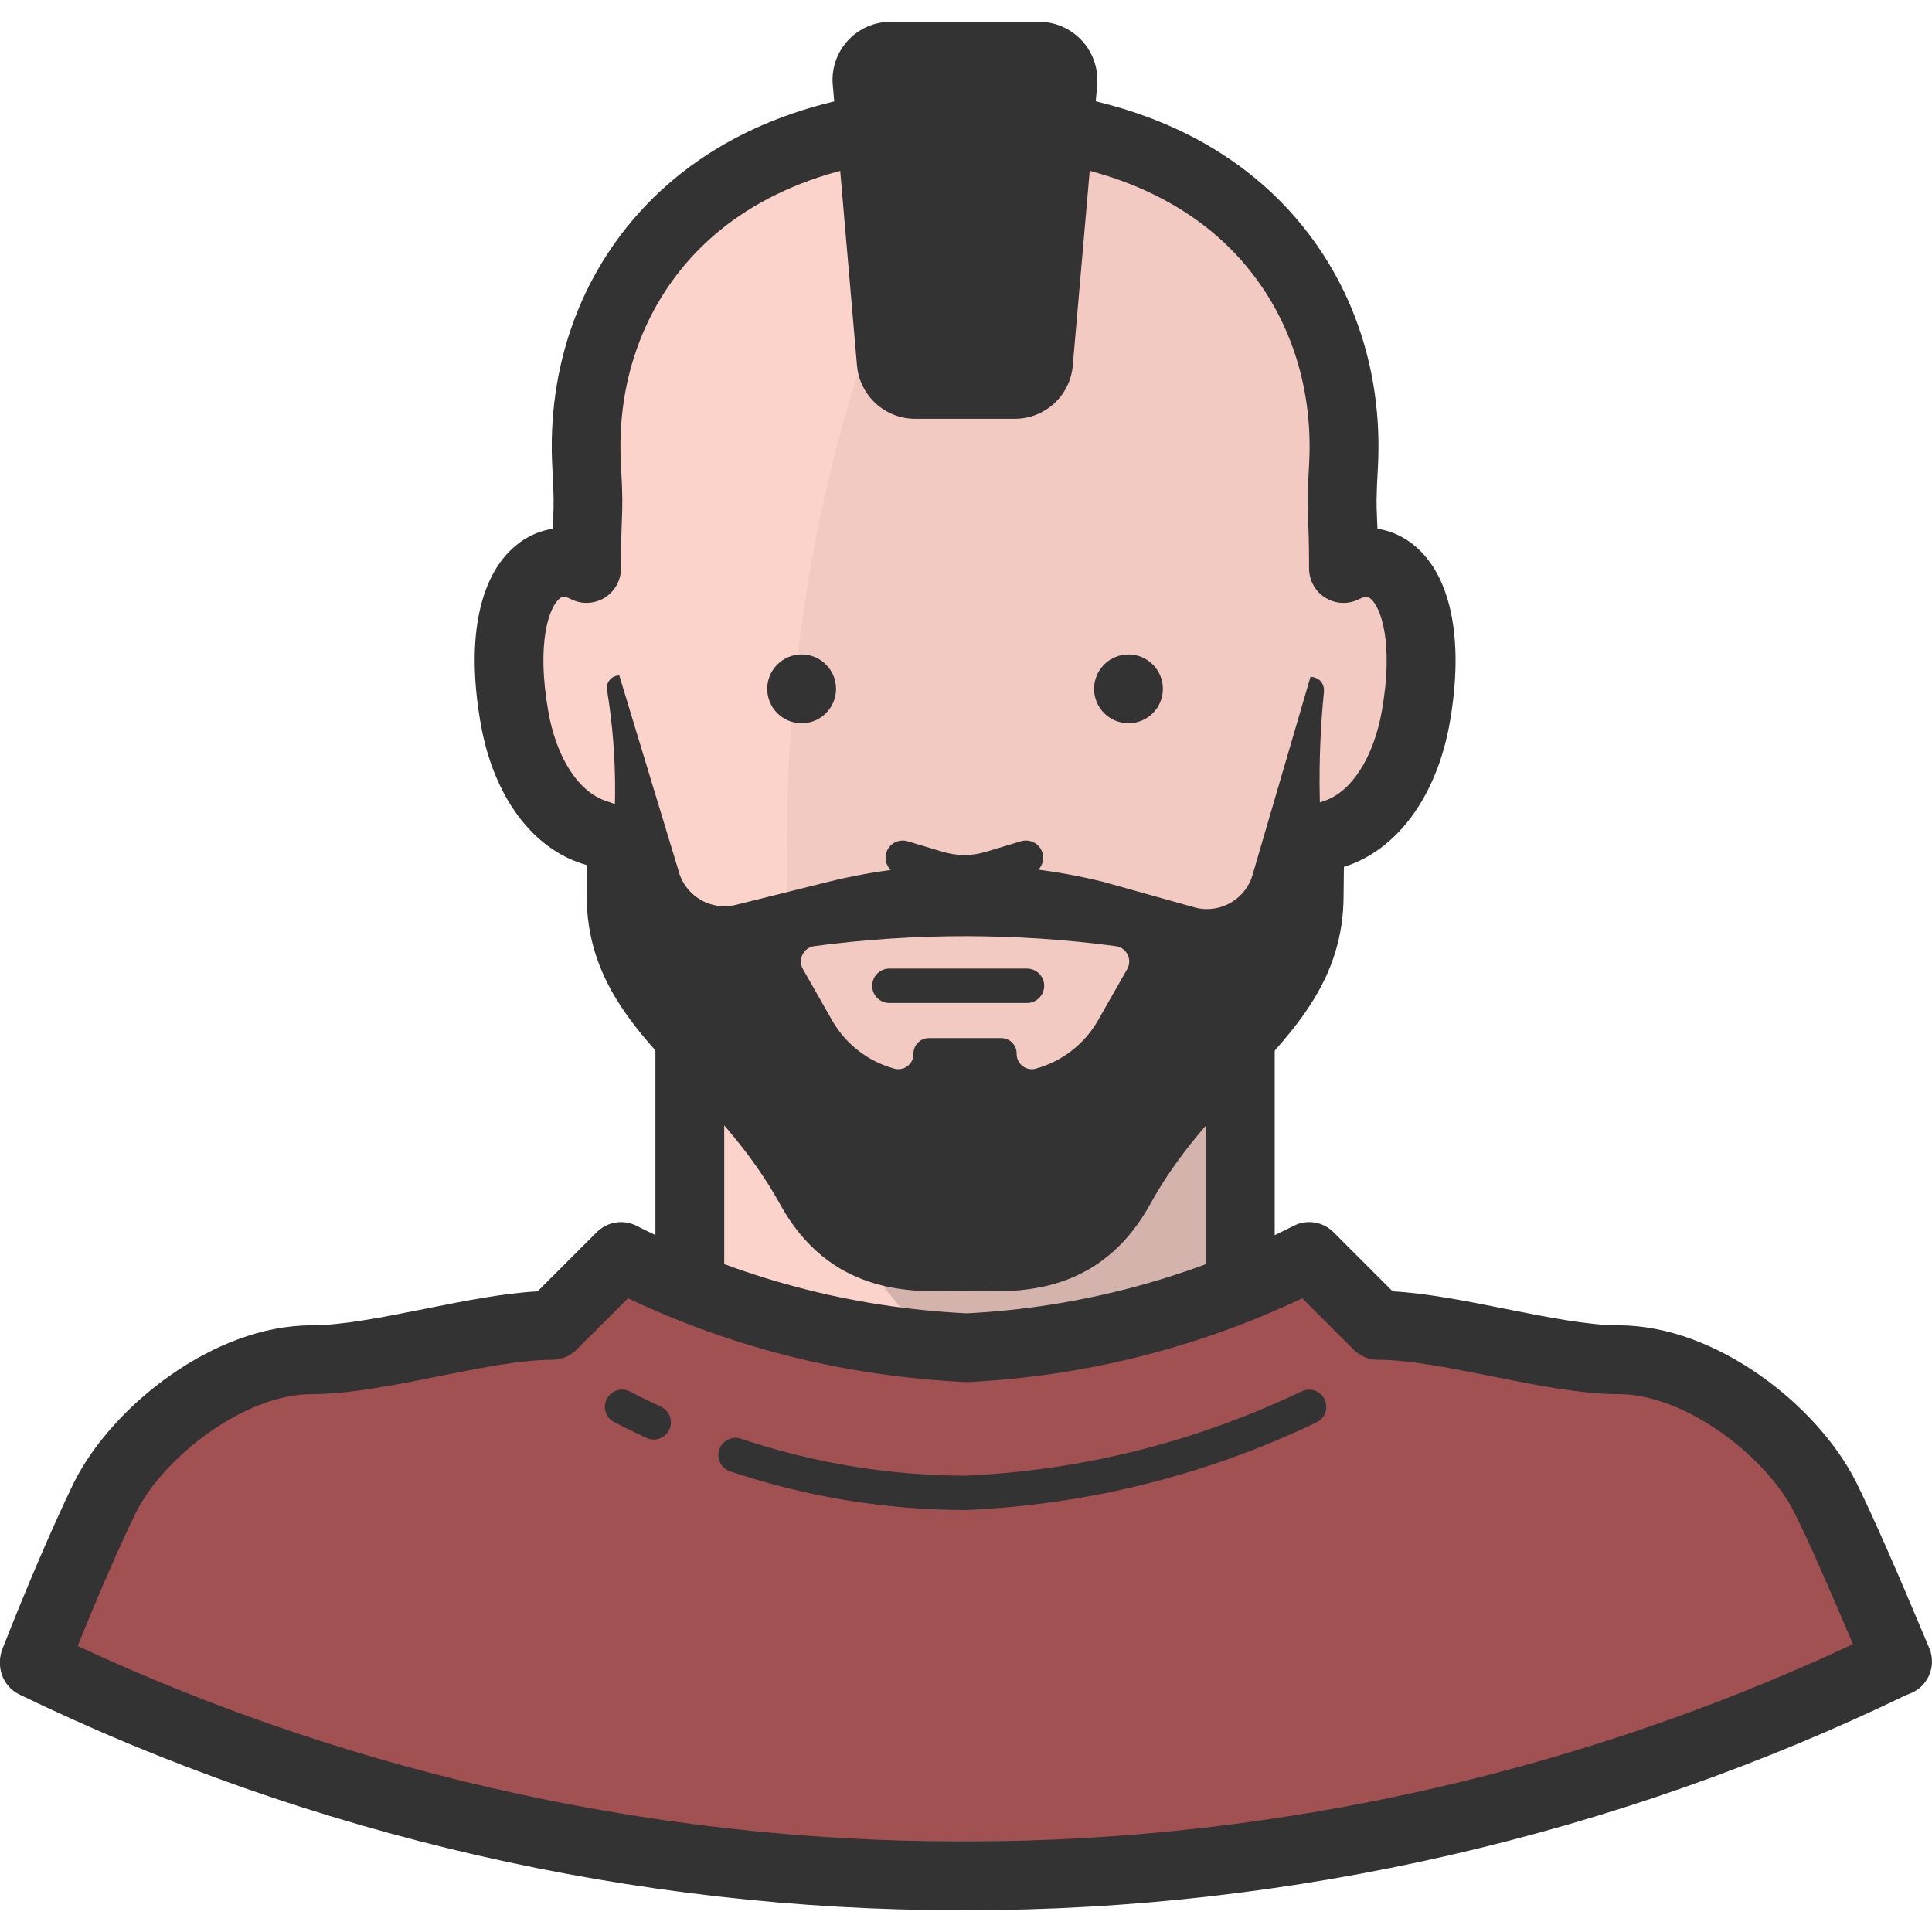
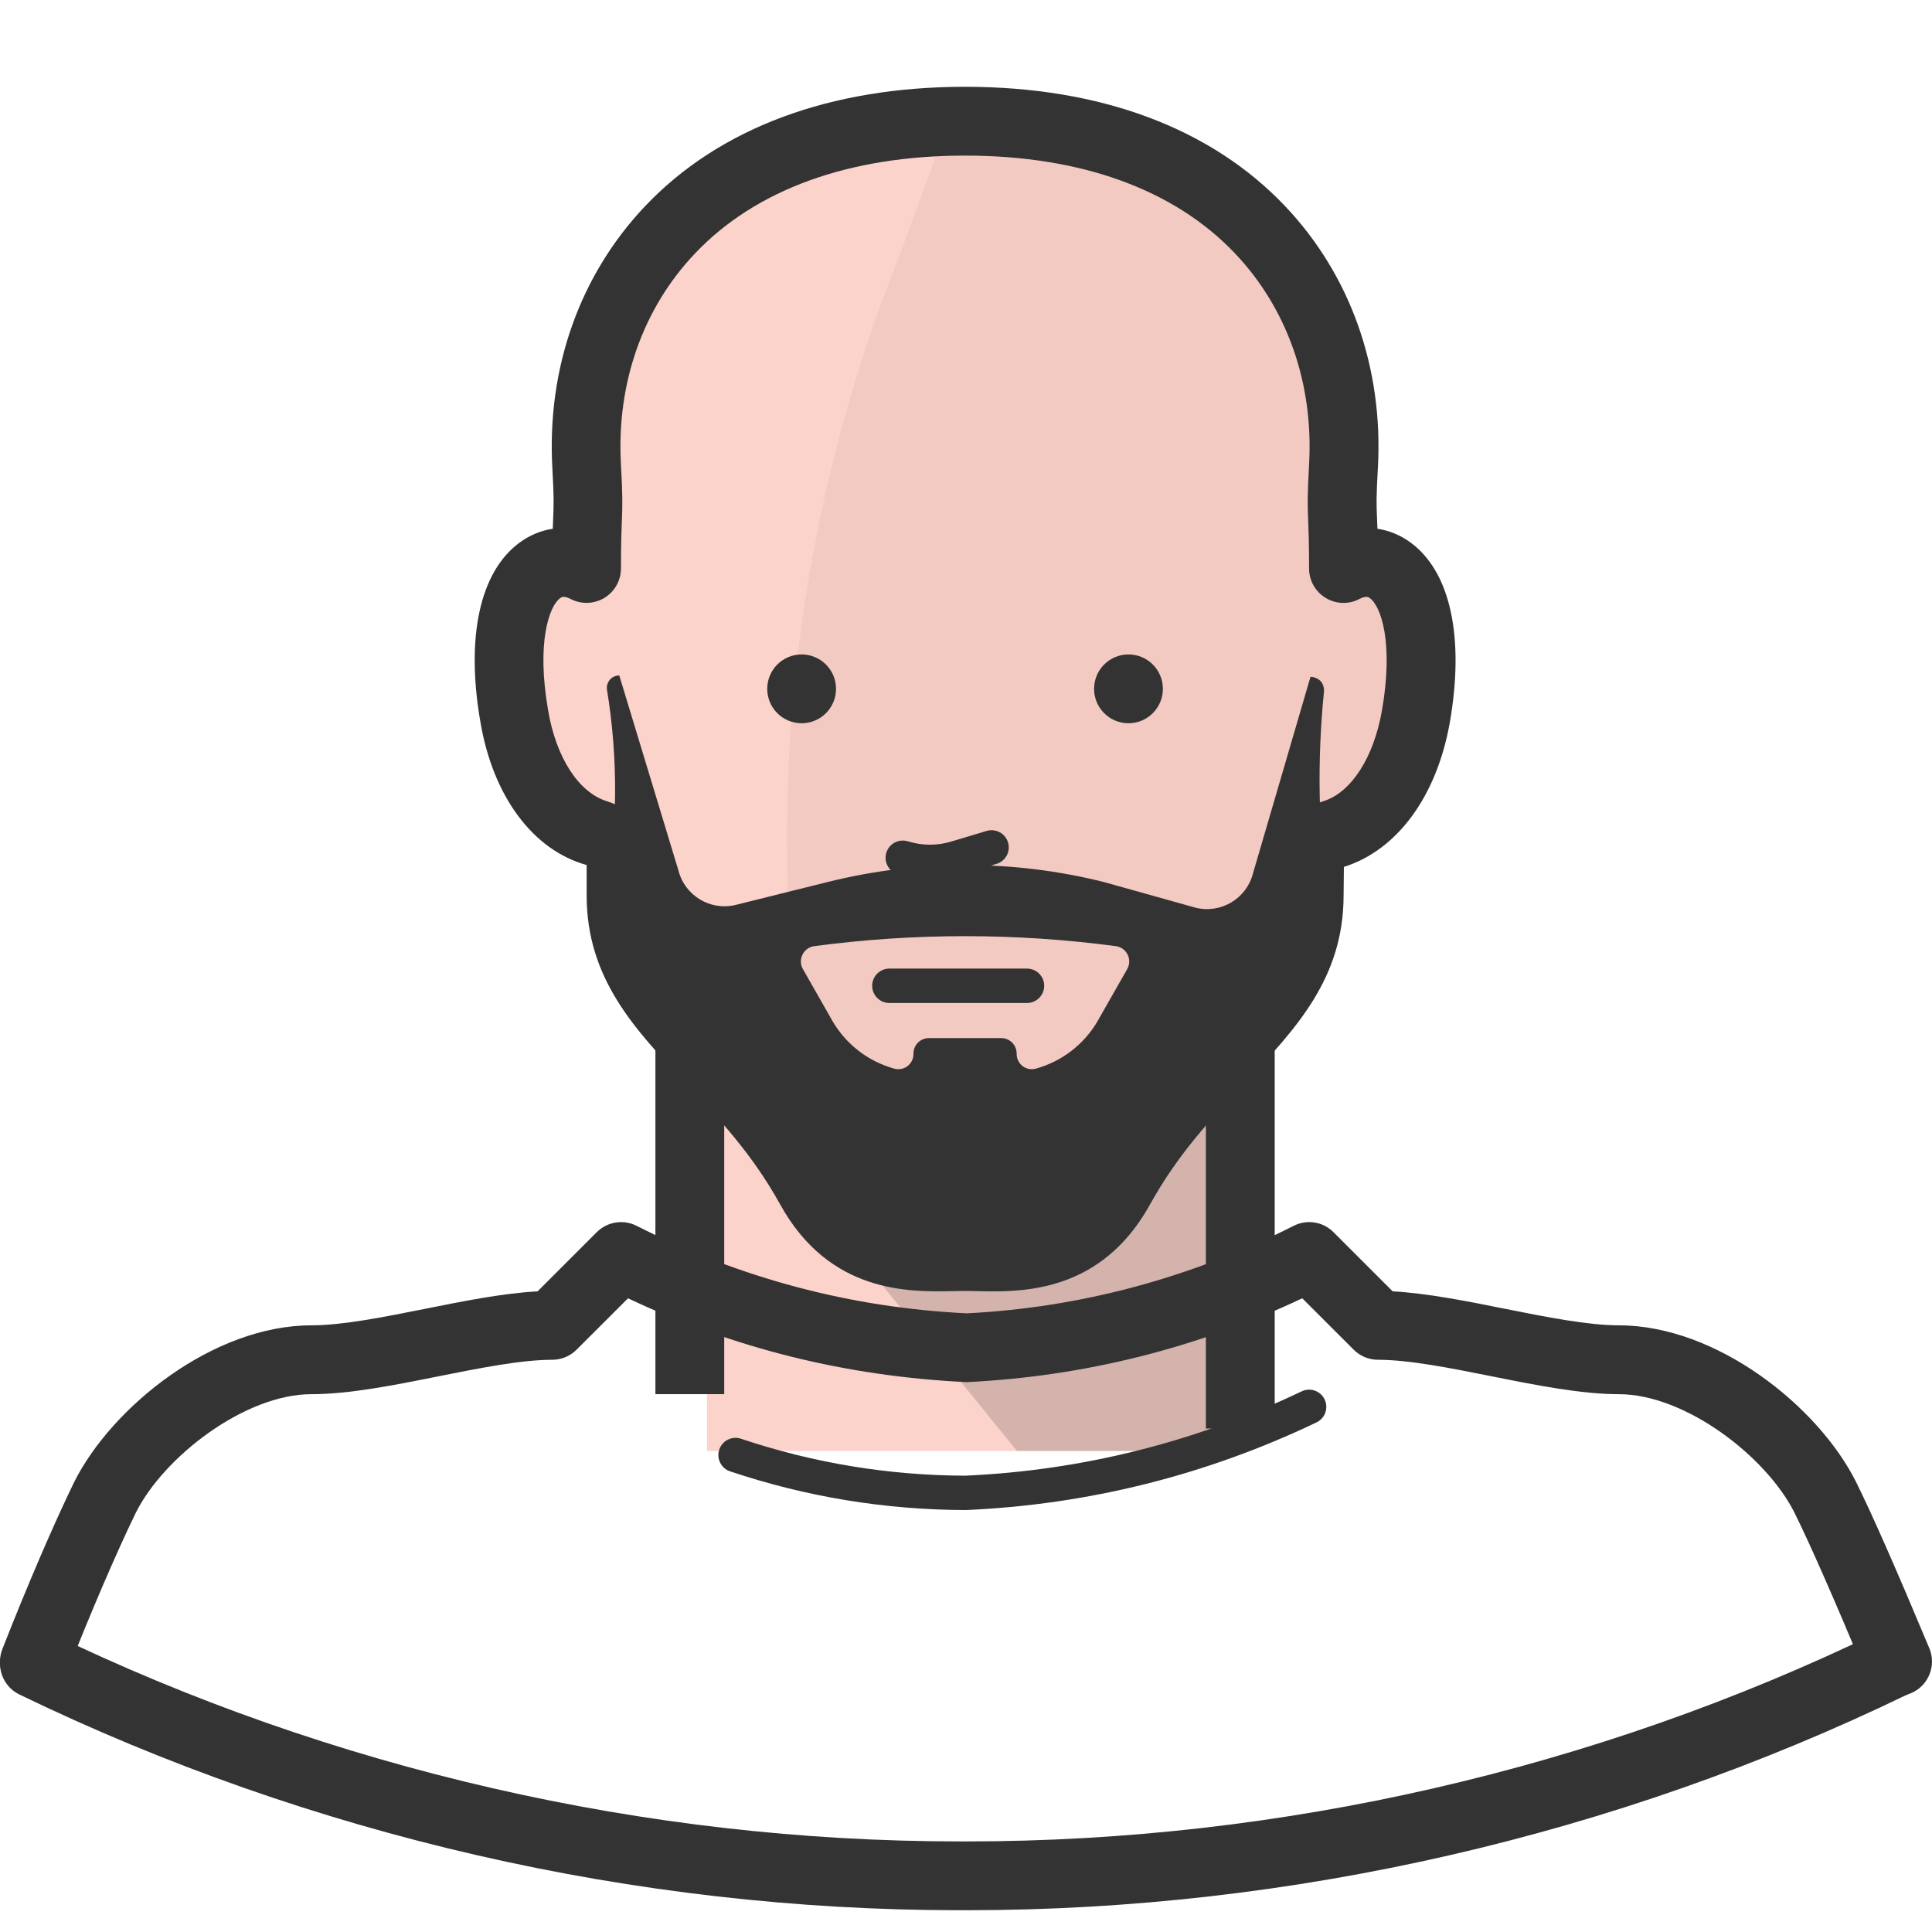
<svg xmlns="http://www.w3.org/2000/svg" version="1.1" id="Capa_1" x="0px" y="0px" viewBox="0 0 512.033 512.033" style="enable-background:new 0 0 512.033 512.033;" xml:space="preserve">
  <rect x="187.38" y="261.444" style="fill:#FBD3CA;" width="136.774" height="123.097" />
  <g style="opacity:0.2;enable-background:new    ;">
    <path style="fill:#333333;" d="M296.799,315.789c-11.58,20.972-30.09,18.237-41.032,18.237c-9.465,1.222-19.075-0.173-27.811-4.012   l-8.571-7.203l50.15,61.731h54.71V282.872C313.449,292.355,304.194,303.461,296.799,315.789z" />
  </g>
  <g>
    <rect x="173.702" y="269.186" style="fill:#333333;" width="18.237" height="100.301" />
    <rect x="319.595" y="269.186" style="fill:#333333;" width="18.237" height="109.419" />
  </g>
  <path style="fill:#FBD3CA;" d="M255.767,334.026c10.942,0,29.452,2.735,41.032-18.237c19.604-35.47,50.15-46.503,50.15-77.505  v-14.863c13.677,0,24.802-12.218,28.267-32.096c3.465-19.878-1.003-33.92-14.133-36.473c-5.653-1.185-5.015-2.827-5.015-2.827  c0-17.416-0.821-12.857,0-27.355c2.371-44.224-27.355-91.183-100.301-91.183S153.095,80.447,155.466,124.67  c0.821,14.498,0,10.212,0,27.355c0,0,0.638,1.641-5.106,2.827c-13.039,2.553-17.416,17.234-14.042,36.473  s14.863,32.096,28.267,32.096v15.228c0,31.002,30.546,42.035,50.15,77.505C226.315,337.126,244.734,334.026,255.767,334.026z" />
  <path style="fill:#F3CAC2;" d="M255.767,334.026c10.942,0,29.452,2.735,41.032-18.237c19.604-35.47,50.15-46.503,50.15-77.505  v-14.863c13.677,0,24.802-12.218,28.267-32.096c3.465-19.878-1.003-33.92-14.133-36.473c-5.653-1.185-5.015-2.827-5.015-2.827  c0-17.416-0.821-12.857,0-27.355c2.371-44.224-27.355-91.183-100.301-91.183h-4.833l-12.583,34.376  c-20.443,50.962-30.546,105.489-29.726,160.39c0,18.237,0.821,51.792,2.188,81.335c1.368,2.097,2.644,4.286,3.921,6.565  C226.315,337.126,244.734,334.026,255.767,334.026z" />
  <g>
-     <path style="fill:#333333;" d="M268.988,110.993h-26.443c-7.988-0.009-14.662-6.091-15.41-14.042l-6.383-73.949   c-1.003-8.453,5.024-16.121,13.477-17.124c0.638-0.073,1.286-0.109,1.933-0.109h39.209c8.562,0.018,15.483,6.975,15.465,15.538   c0,0.41-0.018,0.83-0.055,1.24l-6.474,74.405C283.605,104.884,276.958,110.975,268.988,110.993z" />
    <path style="fill:#333333;" d="M263.244,342.25c-1.523,0-2.936-0.036-4.222-0.064l-3.255-0.055l-3.246,0.055   c-11.407,0.21-32.653,0.748-45.765-22.996c-7.431-13.449-16.504-23.06-25.267-32.361c-13.376-14.179-26.014-27.565-26.014-49.549   v-8.024c-14.307-3.966-24.802-18.264-28.13-37.768c-3.957-22.522-0.201-39.911,10.322-47.661c2.708-1.997,5.708-3.228,8.836-3.693   c0.036-1.131,0.073-2.079,0.109-2.936c0.146-3.511,0.219-5.27-0.237-13.386c-1.413-26.397,7.322-50.944,24.583-69.162   c19.623-20.708,48.956-31.65,84.818-31.65c35.871,0,65.187,10.942,84.827,31.65c17.27,18.218,25.996,42.765,24.583,69.144   c-0.465,8.143-0.392,9.902-0.246,13.404c0.036,0.857,0.082,1.805,0.119,2.936c3.137,0.465,6.127,1.696,8.836,3.693   c10.522,7.751,14.288,25.139,10.331,47.707c-3.456,19.522-13.942,33.801-28.057,38.215l-0.082,7.532   c0,21.984-12.638,35.37-26.014,49.558c-8.772,9.301-17.844,18.902-25.276,32.352C293.161,340.244,275.134,342.25,263.244,342.25z    M255.767,323.895l3.666,0.055c10.65,0.264,21.61,0.501,29.379-13.577c8.553-15.465,18.875-26.407,27.975-36.054   c12.219-12.948,21.045-22.294,21.045-37.038v-8.024c0.465-8.152,5.662-14.744,12.966-16.942c7.286-2.28,13.24-11.462,15.446-23.945   c3.137-17.872-0.191-27.647-3.191-29.853c-0.356-0.274-0.967-0.702-2.827,0.255c-2.827,1.468-6.21,1.331-8.918-0.328   c-2.717-1.66-4.368-4.605-4.368-7.787c0-6.884-0.137-10.194-0.237-12.711c-0.173-4.158-0.228-6.538,0.255-15.155   c1.14-21.291-5.827-41.041-19.613-55.594c-16.103-16.987-40.85-25.96-71.588-25.96s-55.485,8.972-71.588,25.96   c-13.787,14.544-20.753,34.294-19.613,55.612c0.483,8.599,0.419,10.978,0.255,15.136c-0.1,2.517-0.237,5.827-0.237,12.711   c0,3.182-1.66,6.127-4.368,7.787c-2.726,1.65-6.1,1.778-8.918,0.328c-1.878-0.957-2.471-0.529-2.827-0.255   c-3,2.207-6.31,11.981-3.173,29.862c2.134,12.474,8.079,21.638,15.538,23.963c7.213,2.17,12.419,8.772,12.857,16.395l0.009,8.544   c0,14.735,8.826,24.09,21.045,37.038c9.1,9.647,19.422,20.58,27.966,36.054c7.778,14.088,18.793,13.86,29.388,13.577   L255.767,323.895z" />
  </g>
-   <path style="fill:#A15152;" d="M255.767,497.152c85.611,0.073,170.12-19.358,247.105-56.807  c-7.203-17.234-14.316-33.738-19.148-43.494c-9.118-18.237-33.829-36.473-54.71-36.473c-18.237,0-45.591-9.118-63.828-9.118  l-18.237-18.237c-28.349,14.389-59.424,22.622-91.183,24.163c-31.759-1.541-62.834-9.775-91.183-24.163l-18.237,18.237  c-18.237,0-45.591,9.118-63.828,9.118c-20.972,0-45.591,18.237-54.71,36.473c-4.924,10.121-11.945,26.261-18.692,43.494  C85.966,477.721,170.31,497.152,255.767,497.152z" />
  <g>
    <path style="fill:#333333;" d="M9.118,449.463c-1.103,0-2.234-0.191-3.319-0.629c-4.687-1.833-7.003-7.121-5.161-11.808   c6.474-16.531,13.568-33.035,18.984-44.169c10.03-20.051,36.902-41.607,62.907-41.607c8.216,0,19.358-2.225,30.127-4.377   c10.176-2.042,20.653-4.131,29.817-4.632l15.674-15.674c2.799-2.79,7.067-3.474,10.577-1.687   c27.382,13.896,56.825,21.702,87.499,23.188c29.789-1.486,59.232-9.292,86.624-23.188c3.511-1.787,7.778-1.122,10.568,1.687   l15.683,15.674c9.164,0.501,19.632,2.59,29.817,4.632c10.778,2.152,21.902,4.377,30.127,4.377c26.014,0,52.886,21.546,62.87,41.516   c4.276,8.617,10.614,23.024,19.413,44.059c1.942,4.65-0.246,9.994-4.897,11.936c-4.632,1.942-9.994-0.237-11.936-4.897   c-8.635-20.68-14.826-34.732-18.911-42.965c-7.404-14.808-28.887-31.403-46.54-31.403c-10.021,0-22.057-2.407-33.701-4.742   c-10.778-2.152-21.902-4.377-30.127-4.377c-2.425,0-4.742-0.957-6.447-2.672l-13.632-13.623   c-27.984,13.24-57.865,20.708-88.903,22.221c-31.868-1.505-61.795-8.972-89.788-22.221l-13.632,13.623   c-1.714,1.714-4.03,2.672-6.447,2.672c-8.216,0-19.358,2.225-30.127,4.377c-11.644,2.334-23.68,4.742-33.701,4.742   c-17.653,0-39.136,16.595-46.549,31.431c-5.097,10.468-12.146,26.881-18.355,42.746C16.202,447.256,12.765,449.463,9.118,449.463z" />
-     <path style="fill:#333333;" d="M173.246,381.523c-0.638,0-1.295-0.137-1.915-0.429c-5.434-2.517-8.608-4.213-8.608-4.213   c-2.225-1.185-3.064-3.948-1.887-6.164c1.176-2.225,3.948-3.082,6.164-1.887c0.055,0.027,3.073,1.623,8.17,3.994   c2.28,1.058,3.273,3.766,2.216,6.055C176.611,380.547,174.961,381.523,173.246,381.523z" />
    <path style="fill:#333333;" d="M255.967,400.206c-21.428-0.055-42.373-3.511-62.469-10.258c-2.389-0.802-3.675-3.383-2.872-5.772   c0.802-2.389,3.401-3.684,5.772-2.863c19.167,6.428,39.145,9.72,59.378,9.784c30.947-1.368,61.038-8.899,89.204-22.349   c2.289-1.094,4.997-0.128,6.082,2.143c1.085,2.27,0.128,4.997-2.143,6.082C319.64,390.969,288.365,398.784,255.967,400.206z" />
    <path style="fill:#333333;" d="M256.341,506.261c-0.702,0.009-1.404,0-2.097,0c-85.757,0-171.879-19.759-249.102-57.172   c-4.532-2.198-6.419-7.641-4.231-12.173c2.198-4.541,7.641-6.41,12.182-4.24c74.761,36.227,158.138,55.348,241.187,55.348   c0.675,0,1.359,0,2.033,0c83.086,0,166.454-19.13,241.224-55.348c4.532-2.17,9.994-0.292,12.182,4.24   c2.188,4.532,0.292,9.984-4.24,12.182C428.257,486.501,342.135,506.261,256.341,506.261z" />
    <circle style="fill:#333333;" cx="212.455" cy="182.562" r="9.118" />
    <circle style="fill:#333333;" cx="299.079" cy="182.562" r="9.118" />
    <path style="fill:#333333;" d="M272.18,265.821h-36.473c-2.517,0-4.559-2.043-4.559-4.559s2.042-4.559,4.559-4.559h36.473   c2.517,0,4.559,2.042,4.559,4.559S274.696,265.821,272.18,265.821z" />
    <path style="fill:#333333;" d="M350.87,183.483c0.137-1.049-0.155-2.097-0.821-2.918c-0.72-0.739-1.705-1.167-2.735-1.185   l-15.228,52.065c-1.705,6.711-8.507,10.787-15.227,9.118l-24.437-6.839c-23.954-5.954-48.992-5.954-72.946,0l-24.528,6.109   c-6.693,1.614-13.431-2.453-15.136-9.118l-15.683-51.701c-0.939,0-1.833,0.392-2.462,1.094c-0.611,0.702-0.912,1.623-0.821,2.553   c3.046,18.428,2.89,37.248-0.456,55.621c0,31.002,35.105,42.035,54.71,77.505c11.58,20.972,29.999,18.237,41.032,18.237   c11.033,0,29.452,2.735,41.032-18.237c19.604-35.47,54.71-46.503,54.71-77.505C349.393,220.111,349.056,201.72,350.87,183.483z    M298.714,256.885l-7.842,13.769c-3.611,6.182-9.51,10.696-16.413,12.583c-2.143,0.556-4.331-0.729-4.887-2.881   c-0.091-0.374-0.137-0.748-0.128-1.131c0-2.27-1.833-4.103-4.103-4.103l0,0h-19.148c-2.27,0-4.103,1.833-4.103,4.103l0,0   c0.073,2.216-1.669,4.067-3.884,4.14c-0.383,0.009-0.766-0.027-1.131-0.128c-6.903-1.887-12.802-6.401-16.413-12.583l-7.842-13.769   c-1.14-1.96-0.483-4.468,1.477-5.617c0.419-0.246,0.875-0.41,1.35-0.492c26.625-3.556,53.615-3.556,80.241,0   c2.234,0.392,3.72,2.526,3.319,4.76C299.124,256.001,298.96,256.466,298.714,256.885z" />
-     <path style="fill:#333333;" d="M255.593,235.74c-2.881,0-5.763-0.438-8.571-1.313l-9.073-2.726   c-2.407-0.729-3.775-3.264-3.055-5.681c0.72-2.407,3.228-3.775,5.681-3.055l9.118,2.735c3.866,1.204,7.915,1.204,11.735,0.009   l9.173-2.754c2.389-0.711,4.951,0.638,5.672,3.055c0.729,2.407-0.638,4.951-3.055,5.681l-9.118,2.735   C261.329,235.302,258.466,235.74,255.593,235.74z" />
+     <path style="fill:#333333;" d="M255.593,235.74c-2.881,0-5.763-0.438-8.571-1.313l-9.073-2.726   c-2.407-0.729-3.775-3.264-3.055-5.681c0.72-2.407,3.228-3.775,5.681-3.055c3.866,1.204,7.915,1.204,11.735,0.009   l9.173-2.754c2.389-0.711,4.951,0.638,5.672,3.055c0.729,2.407-0.638,4.951-3.055,5.681l-9.118,2.735   C261.329,235.302,258.466,235.74,255.593,235.74z" />
  </g>
  <g>
</g>
  <g>
</g>
  <g>
</g>
  <g>
</g>
  <g>
</g>
  <g>
</g>
  <g>
</g>
  <g>
</g>
  <g>
</g>
  <g>
</g>
  <g>
</g>
  <g>
</g>
  <g>
</g>
  <g>
</g>
  <g>
</g>
</svg>